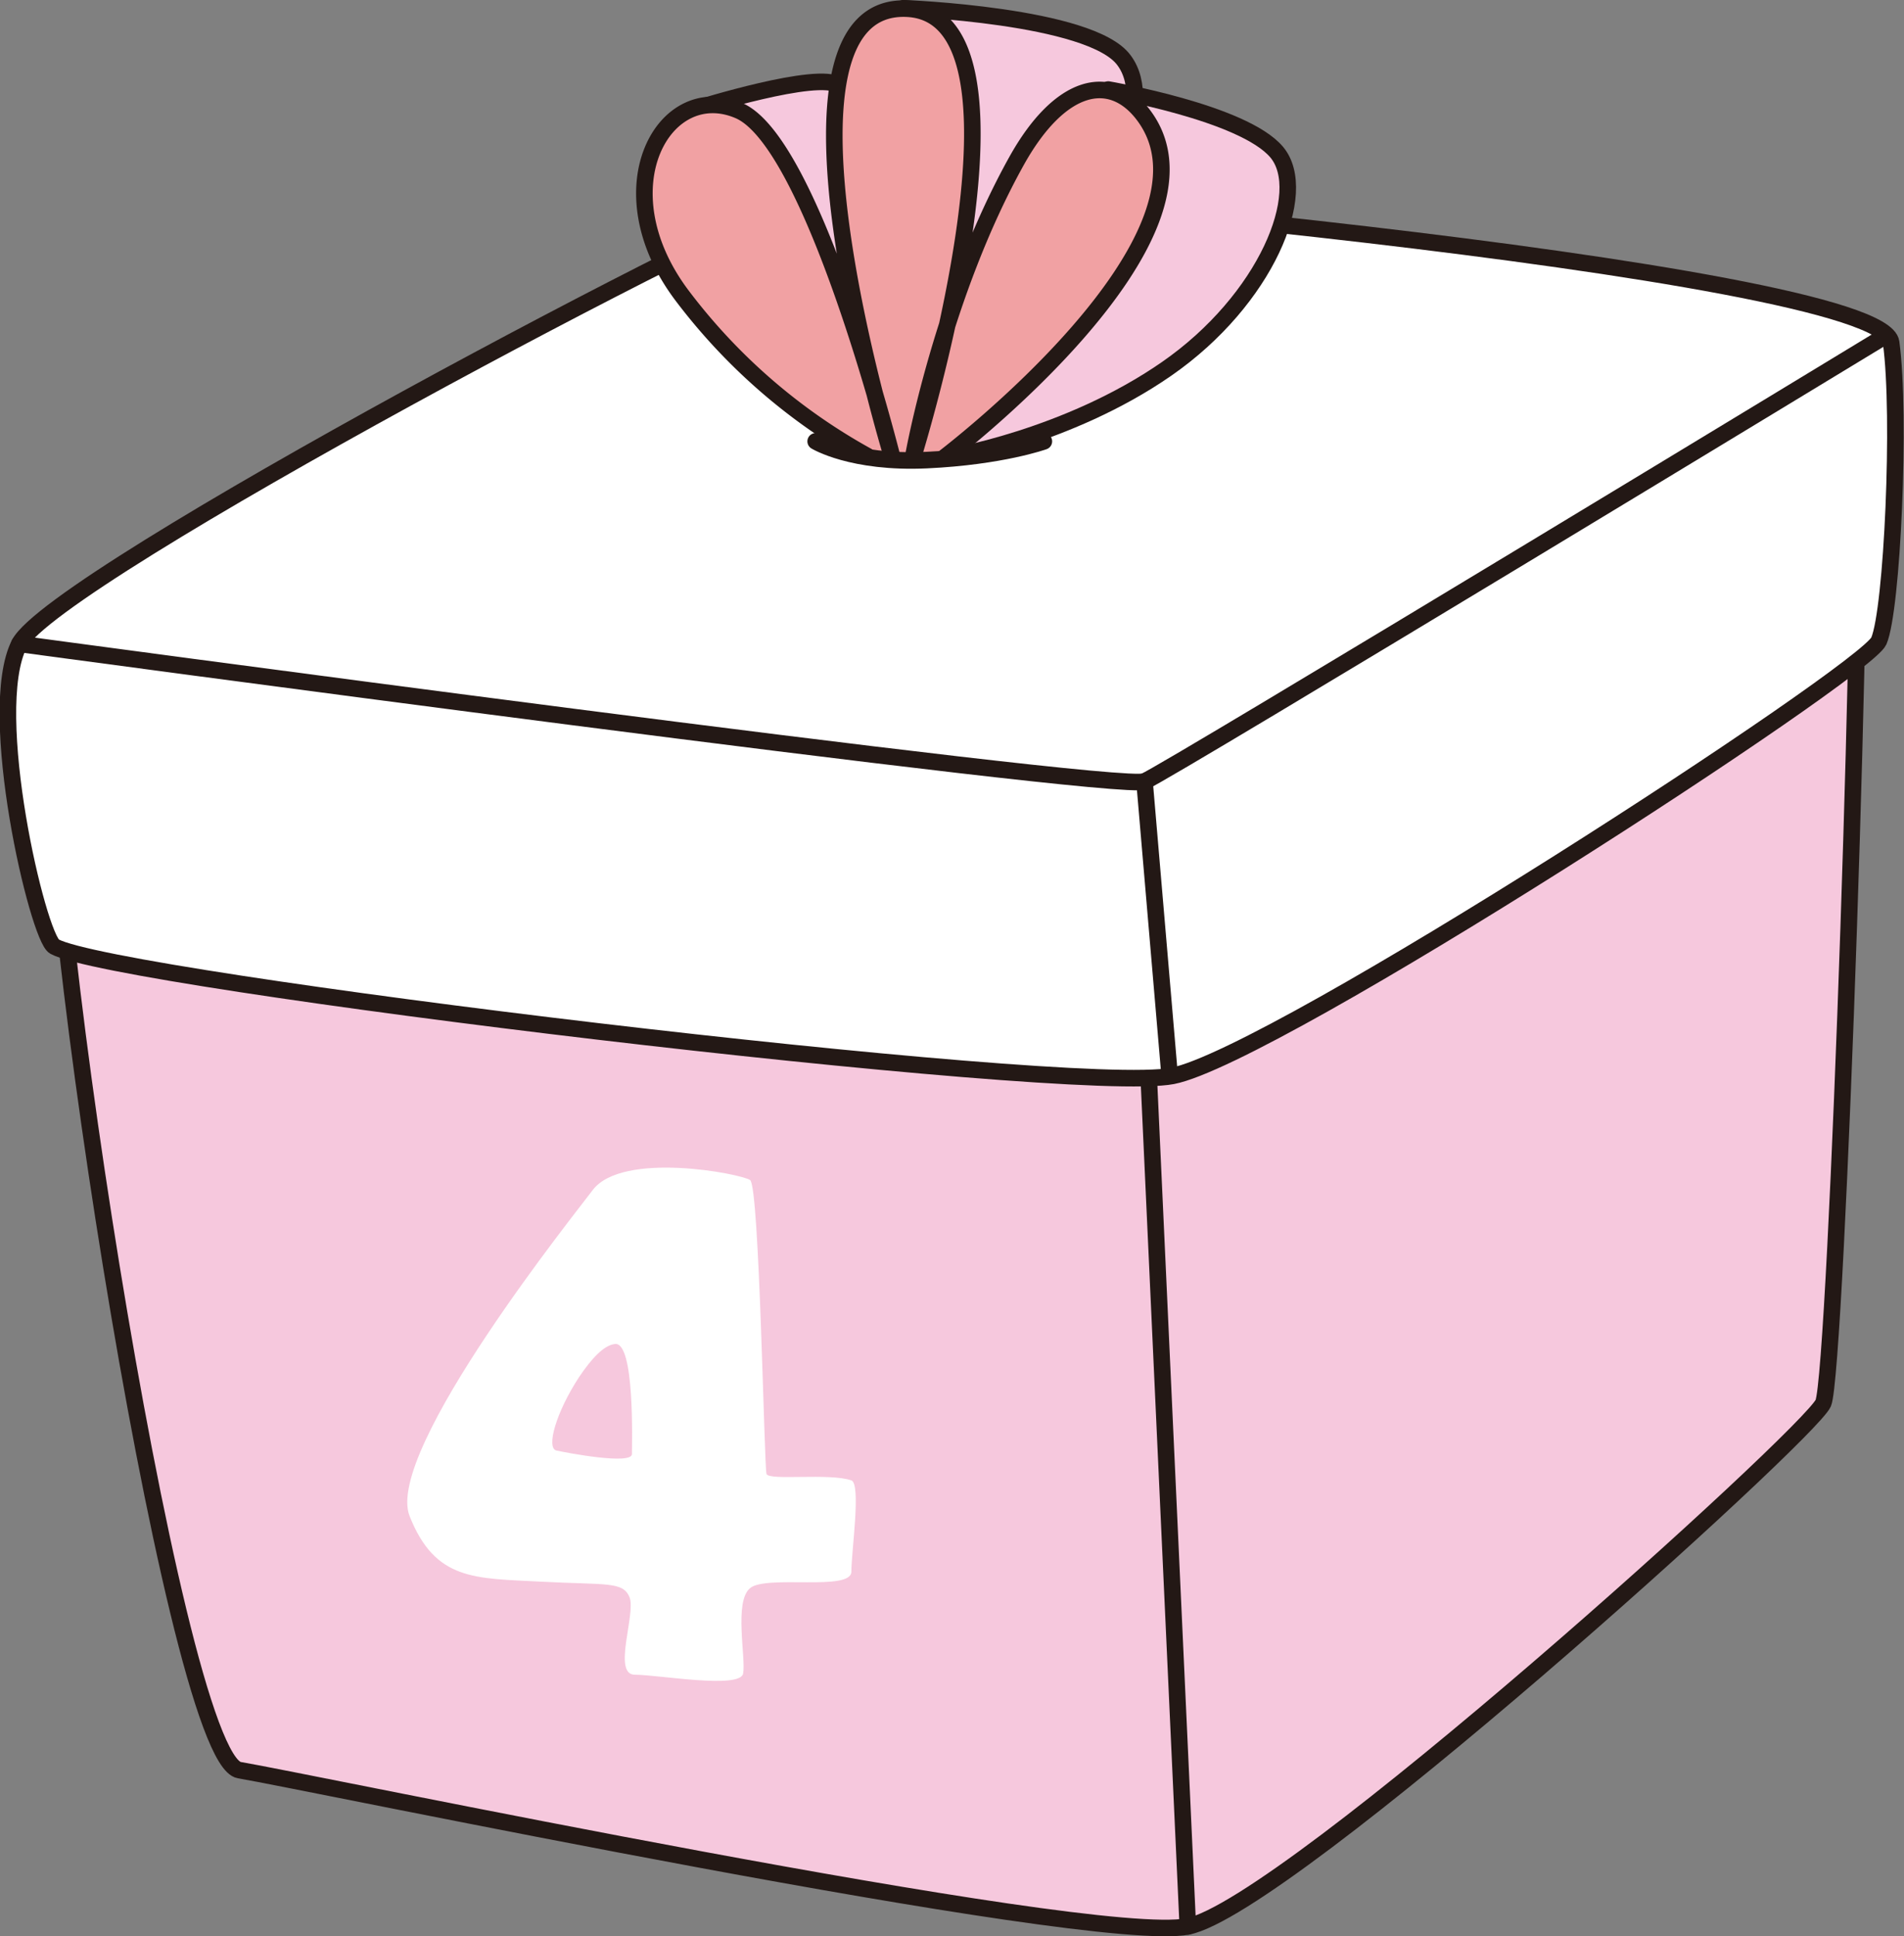
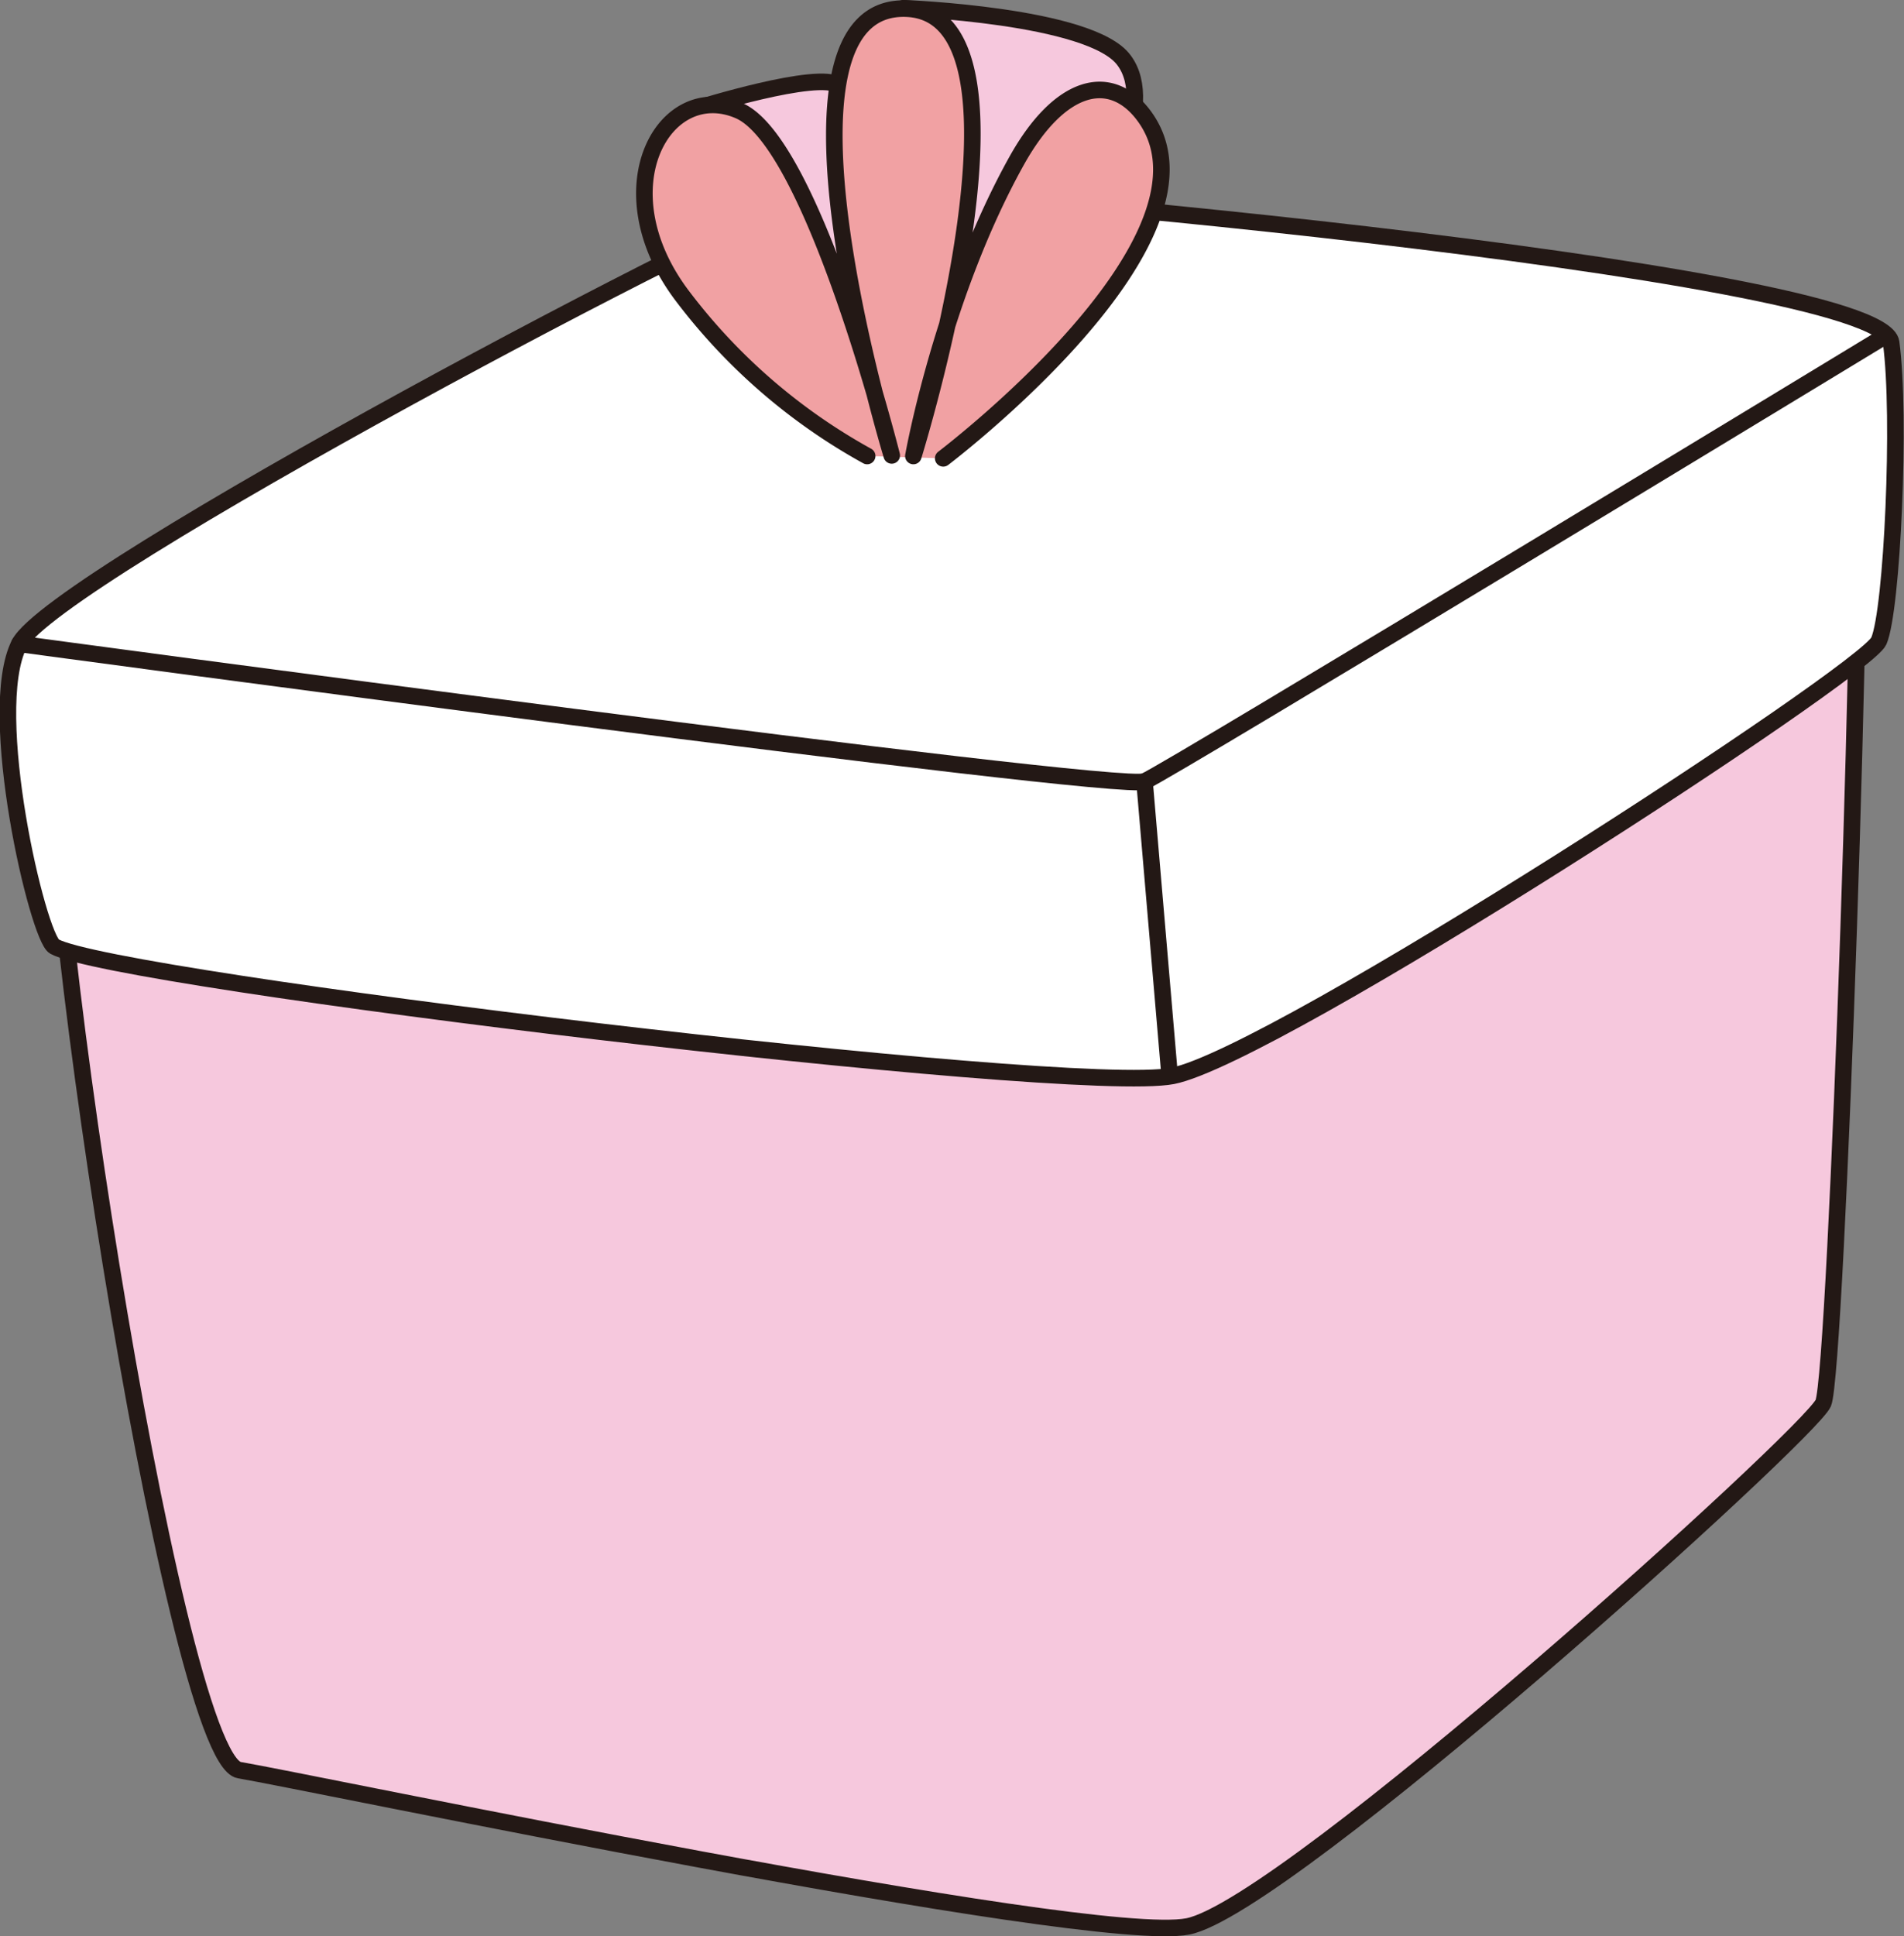
<svg xmlns="http://www.w3.org/2000/svg" viewBox="0 0 325.4 330.8">
  <rect x="0" y="0" width="325.4" height="330.8" fill="#808080" stroke="none" />
  <defs>
    <style>
      .cls-1 {
        fill: #f6c8dd;
      }

      .cls-1, .cls-2, .cls-3, .cls-4, .cls-5 {
        stroke: #231815;
        stroke-linecap: round;
        stroke-width: 2.83px;
      }

      .cls-1, .cls-2, .cls-3 {
        stroke-miterlimit: 10;
      }

      .cls-2, .cls-5 {
        fill: none;
      }

      .cls-3, .cls-6 {
        fill: #fff;
      }

      .cls-4 {
        fill: #f1a1a3;
      }

      .cls-4, .cls-5 {
        stroke-linejoin: round;
      }
    </style>
  </defs>
  <g id="レイヤー_2" data-name="レイヤー 2">
    <g id="work">
      <g>
        <path class="cls-1" d="M142.6,45.3C129.9,48.8,15.5,111.5,9.9,123s19.6,177.5,31,179.4,145.2,30,162.1,26.7S309.3,245,311.6,239.7s7.4-155.5,5.7-168S147.7,43.8,142.6,45.3Z" />
-         <line class="cls-2" x1="203" y1="329.1" x2="194.6" y2="146.6" />
        <path class="cls-3" d="M141.3,32.1C128.1,35.7,9.2,98.4,3.3,110s3.2,50.2,6,51.7c10.4,5.8,173.6,25.5,191.1,22.1s118.4-69,120.7-74.3,3.8-38.5,2.1-51S146.6,30.7,141.3,32.1Z" />
        <path class="cls-2" d="M3.3,110s187.9,25.4,192.3,23.5S322.2,57.4,322.2,57.4" />
        <line class="cls-2" x1="199.9" y1="183.8" x2="195.6" y2="133.5" />
        <path class="cls-1" d="M119.2,18.5s20.7-6.5,24.2-3.9,12,58.9,12,58.9" />
        <path class="cls-1" d="M154.4,1.4s32.1,1.2,37.7,8.9c11.3,15.1-33,64.3-33,64.3" />
-         <path class="cls-1" d="M189.4,15.3s23.1,3.9,28.8,10.7-1.8,25.2-18.8,37-37.3,15.1-37.3,15.1" />
        <path class="cls-4" d="M161.2,78.3s50.2-38,34.1-58.8c-5.6-7.2-14.1-5.2-21.4,7.7-12.9,23-17.8,50.7-17.8,50.7s23.2-74.7-.8-76.4c-26.8-1.8-2.9,76.3-2.9,76.3S139,24.4,126.3,18.9s-23.5,13.2-9.8,31.5a100.3,100.3,0,0,0,31.7,27.5" />
-         <path class="cls-5" d="M139.4,75.4s6.2,3.8,19,3.2,20-3.2,20-3.2" />
-         <path class="cls-6" d="M145.5,252.9c-3.8-1.3-14.1.1-14.5-1.1s-1.2-49.1-2.8-50.2-21.8-5-26.9,1.7c-2.2,3-35.7,44.6-31.3,55.7s11.2,10.6,22.4,11.2,14.1-.1,15.2,2.7-3,13.2.9,13.2,18,2.5,18.5-.2-1.6-12.3,1.2-14.6,17.3.6,17.3-2.8S147.2,253.5,145.5,252.9ZM108,248.4c0,1.9-11.1-.2-12.9-.6s-.1-6.5,3.9-12.6c2.1-3.1,4.2-5.4,6.1-5.6C108.5,229.2,108,246.5,108,248.4Z" />
      </g>
    </g>
  </g>
</svg>